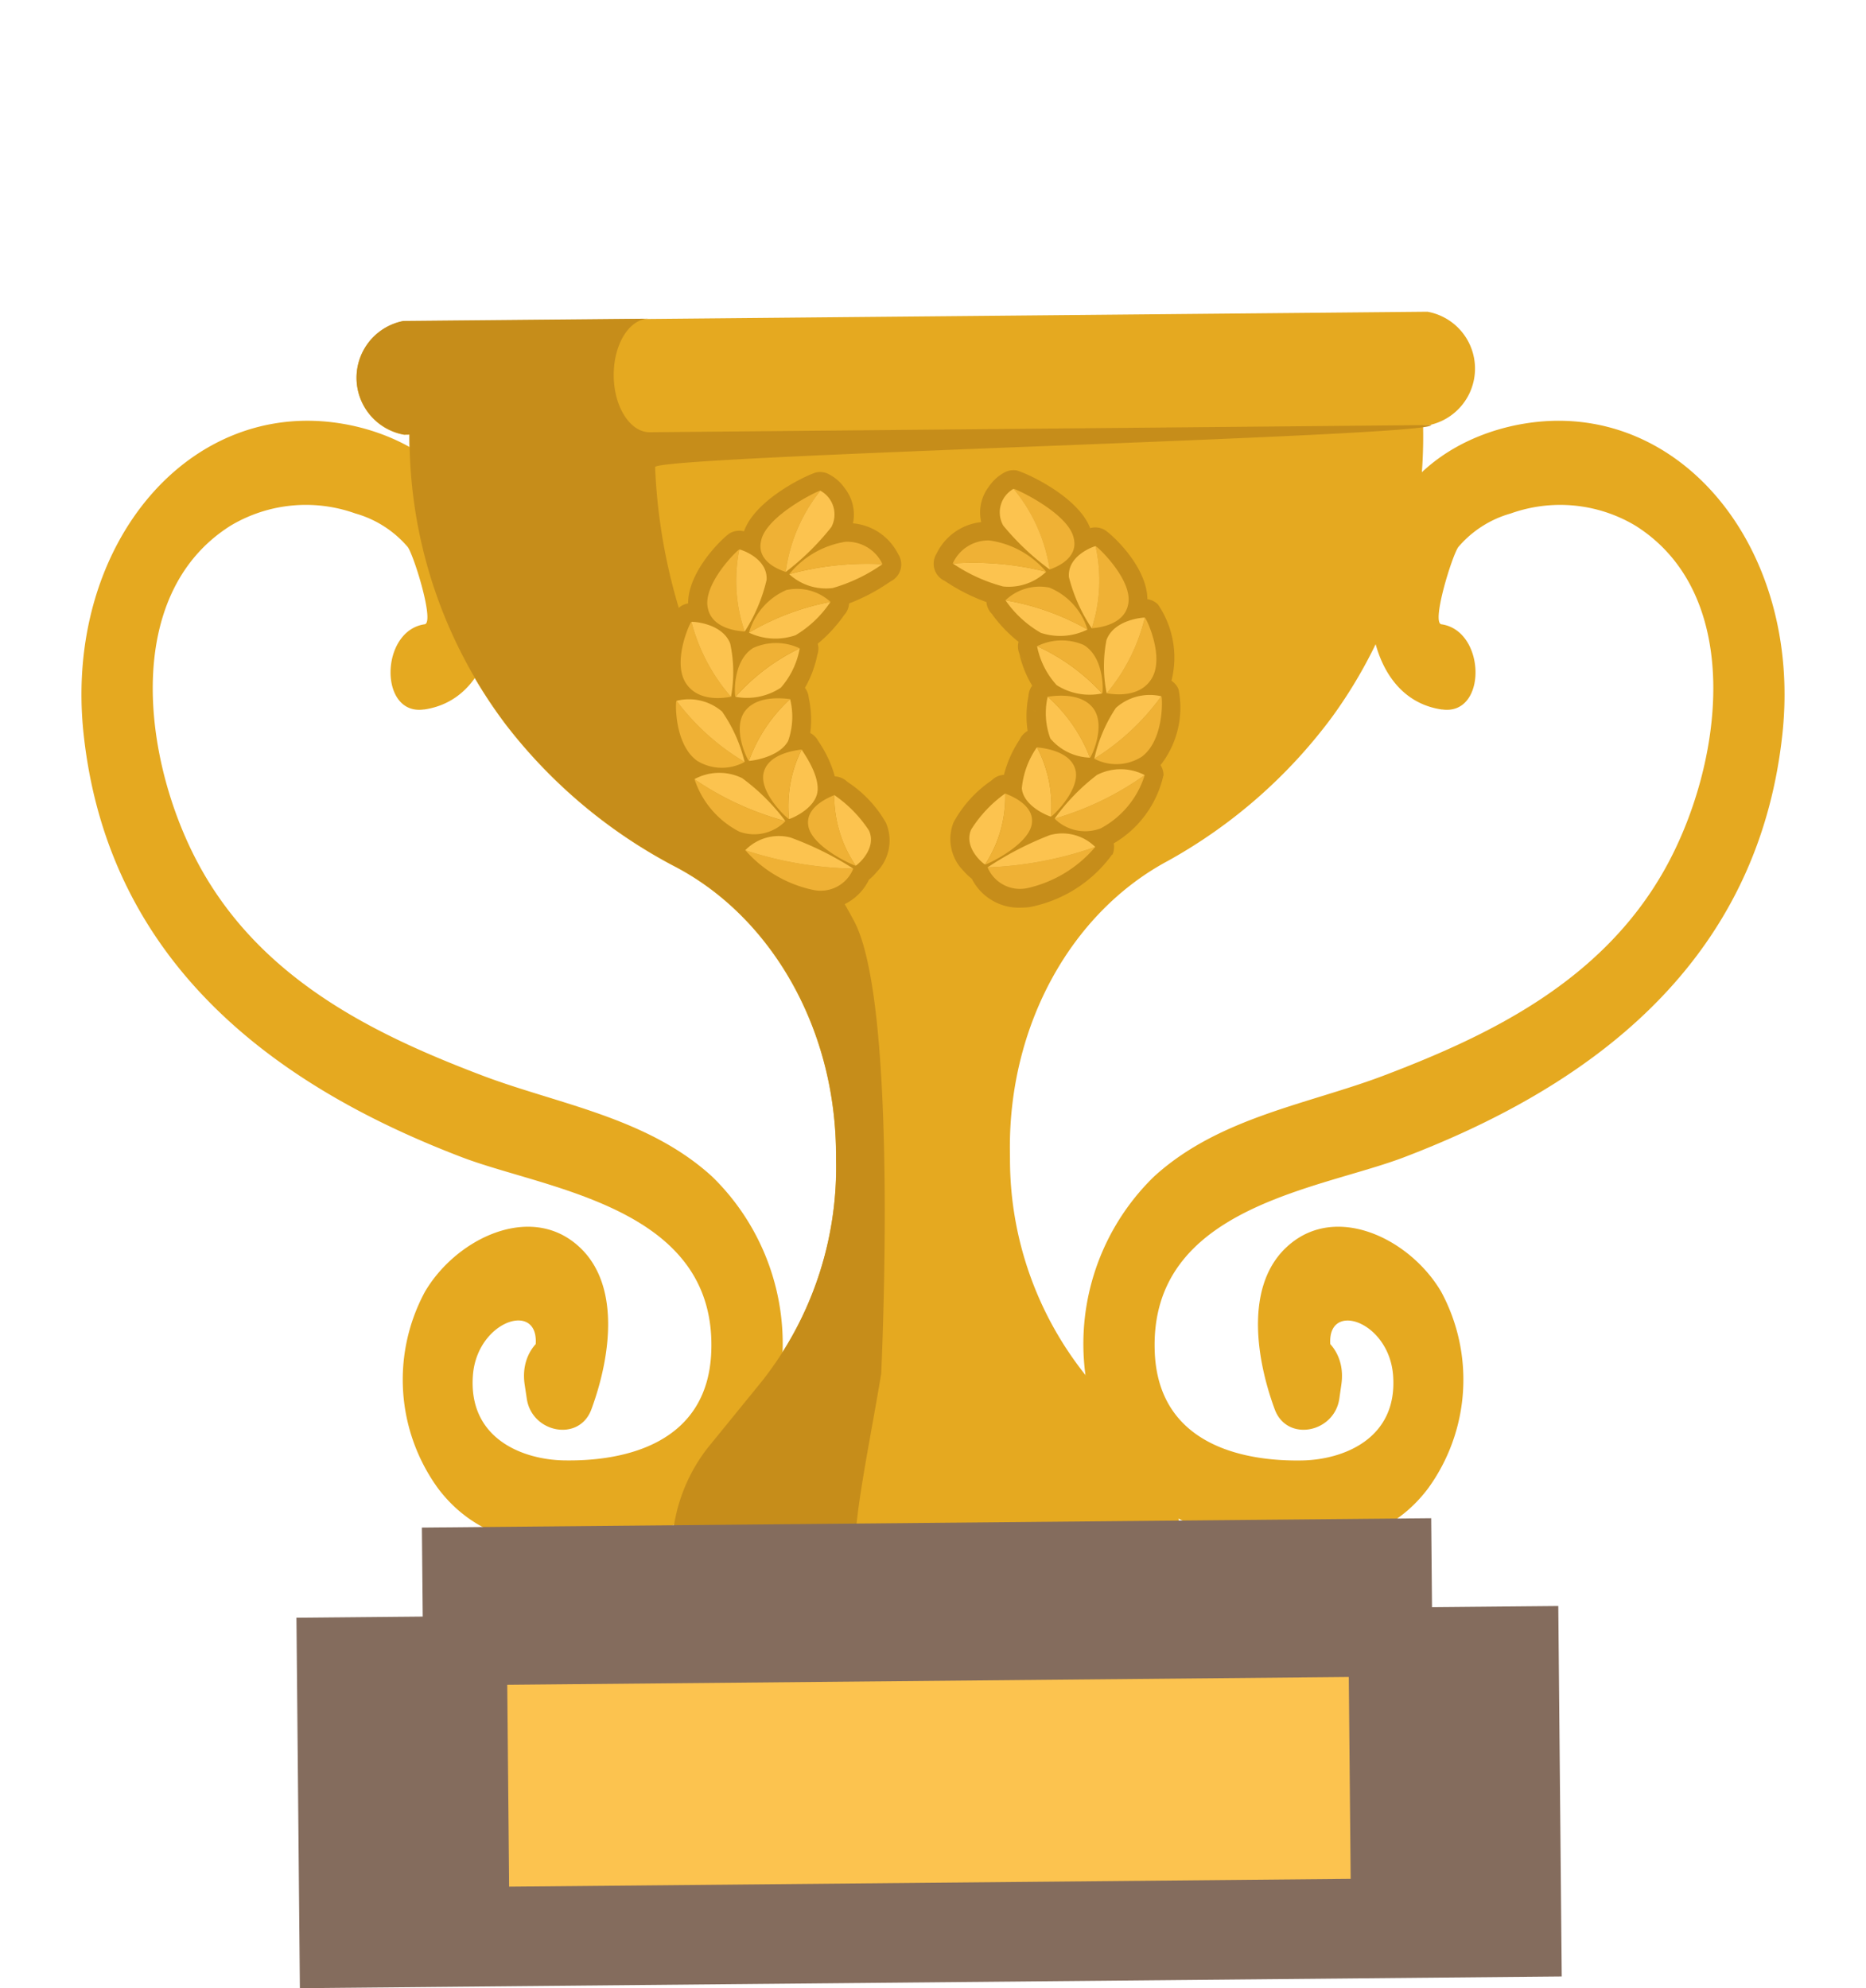
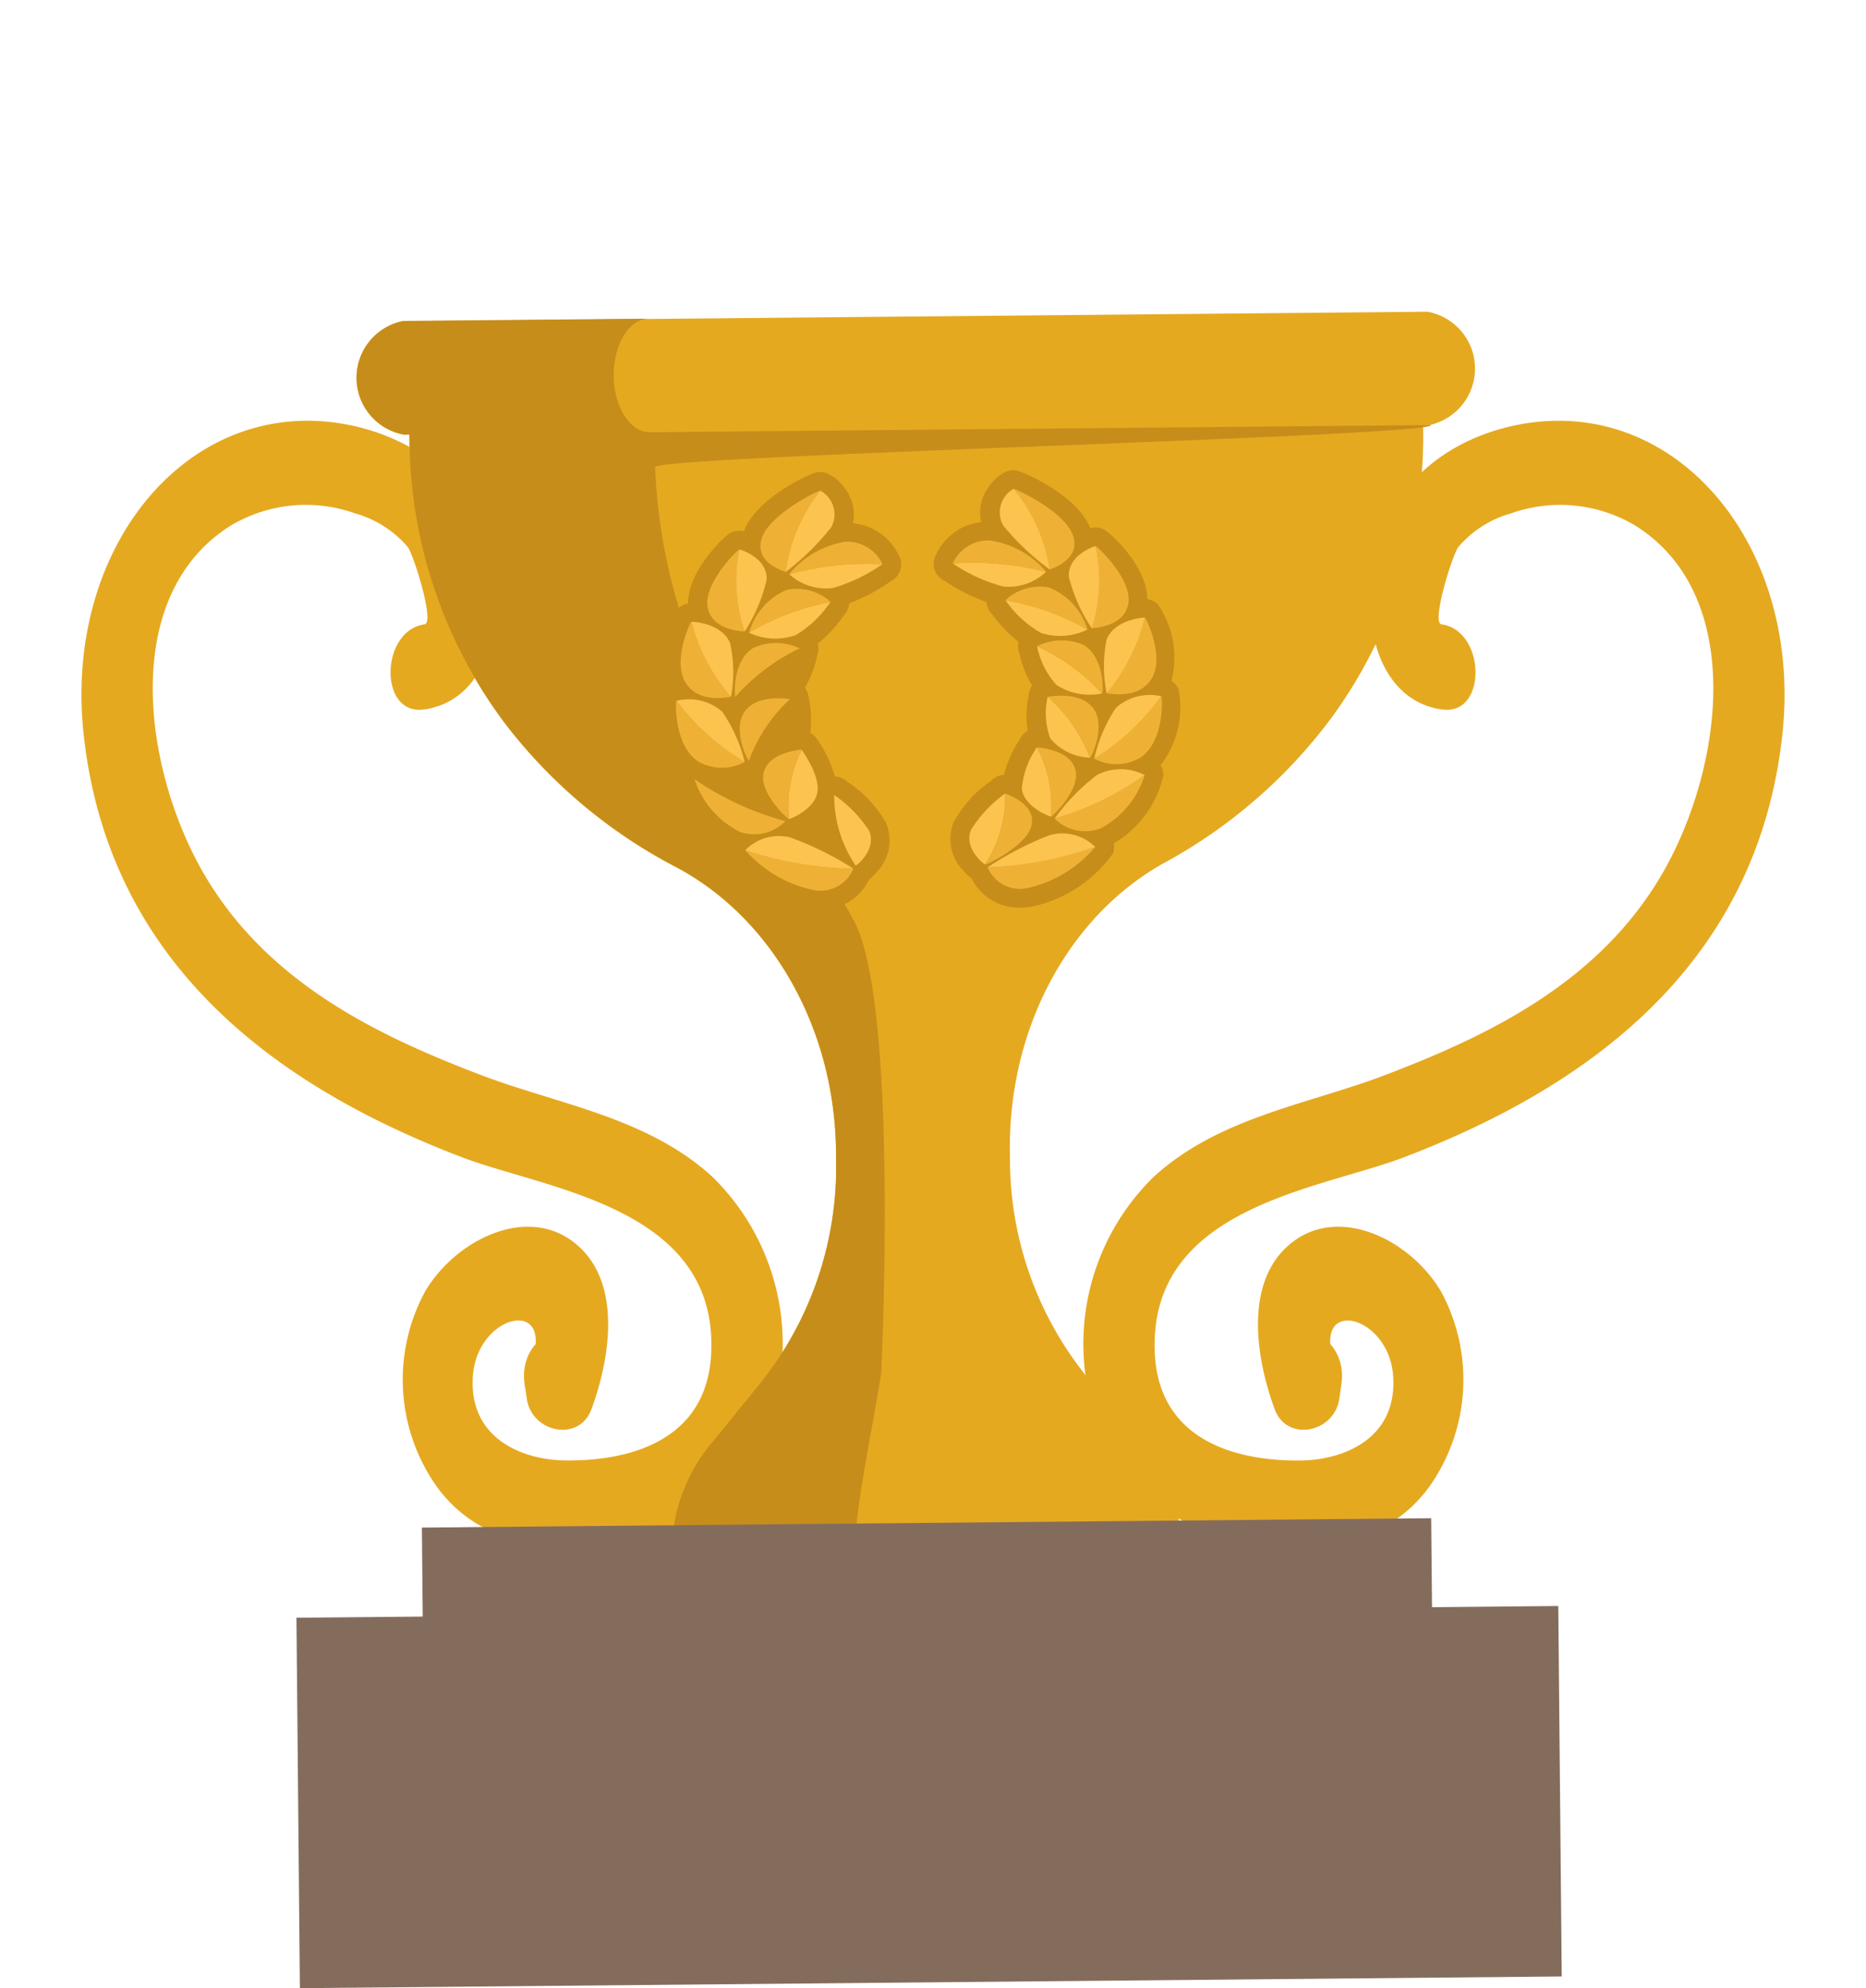
<svg xmlns="http://www.w3.org/2000/svg" width="108.77" height="115.872" viewBox="0 0 108.77 115.872">
  <g id="Group_2186" data-name="Group 2186" transform="translate(-910.071 -2486.34)">
    <g id="Group_2185" data-name="Group 2185" transform="matrix(-0.309, -0.951, 0.951, -0.309, 931.214, 2581.153)">
      <path id="Path_24248" data-name="Path 24248" d="M49.745,19.915c-.69,3.942,3.883,6.471,8.2,6.53,4.354.059,7.457-2.766,9.085-5.853C71.322,12.453,65.245,2.87,54.54.611,40.86-2.274,31.04,5.542,24.253,13.946,20.919,18.074,16.907,27.2,8.968,24.278,3.955,22.434,4.437,17.527,5.6,14.157c.779-2.263,2.927-4.937,6.373-3.511,3.32,1.377,2.9,6.063-.518,3.366L9.69,17.4l.839.147c3.128.546,3.132-3.652.014-4.2L9.7,13.207c-1.988-.348-3.378,2.116-1.762,3.389,2.665,2.1,6.792,4.1,9.728,1.926,2.764-2.047,2.053-6.493-.221-9.046A10.791,10.791,0,0,0,6.35,6.659C1.8,8.2.368,12.82.048,16.844c-.333,4.182,1.035,8.05,5.644,10.478a13.609,13.609,0,0,0,12.955.169c4.482-2.535,6.815-7.281,9.8-10.983C32.494,11.483,37.509,6.181,44.878,4.7c6.794-1.364,16.684.429,18.544,7.821a8.559,8.559,0,0,1-1.573,7.122,6.245,6.245,0,0,1-2.8,2.3c-.57.193-4.694.14-4.592-.452.455-2.591-4.248-4.2-4.707-1.578Z" fill="#e5a920" />
    </g>
    <path id="Path_24246" data-name="Path 24246" d="M333.738,109.717l-8.18-24.4-2.614-7.8-8.18-24.4a3.367,3.367,0,0,0-6.278,2.1l.1.29h0a27.777,27.777,0,0,0-14.347,10.584,30.013,30.013,0,0,0-4.788,11.773c-1,6.255-5.963,11.87-12.941,14.21l-.449.15a20.158,20.158,0,0,1-13.572-.113L257.814,90.3a9.873,9.873,0,0,0-6.641-.056l3.415,10.189,2.614,7.8,3.415,10.188a9.864,9.864,0,0,0,5.266-4.046l2.636-4.265a20.167,20.167,0,0,1,10.761-8.27l.449-.152c6.979-2.338,14.325-.85,18.891,3.539a30.024,30.024,0,0,0,10.917,6.509,27.784,27.784,0,0,0,17.827-.2h0l.1.29a3.367,3.367,0,0,0,6.278-2.1Z" transform="matrix(0.309, -0.951, 0.951, 0.309, 785.796, 2787.99)" fill="#e5a920" />
    <g id="Group_1390" data-name="Group 1390" transform="matrix(0.309, -0.951, 0.951, 0.309, 912.251, 2564.979)">
      <path id="Path_24247" data-name="Path 24247" d="M289.584,88.956c2.388-2.426,6.455-7.977,8.758-10.623A33.165,33.165,0,0,1,311.2,69.71c.628-.245,15.67,42.49,16.316,42.273l-14.4-42.968-.074-.219c-.365-1.09.743-2.445,2.477-3.026s3.435-.169,3.8.921l-4.551-13.576a3.367,3.367,0,0,0-6.278,2.1l.1.29h0a27.777,27.777,0,0,0-14.347,10.584,30.013,30.013,0,0,0-4.788,11.773c-1,6.255-5.963,11.87-12.941,14.21l-.449.15a20.158,20.158,0,0,1-13.572-.113L257.814,90.3a9.873,9.873,0,0,0-6.641-.056l3.389,10.109c2.233-.748,6.4-1.166,10.459-1.781C265.022,98.571,285.633,92.972,289.584,88.956Z" transform="translate(-251.173 -51.352)" fill="#c68d1a" />
    </g>
    <g id="Group_1391" data-name="Group 1391" transform="matrix(0.309, -0.951, 0.951, 0.309, 970.071, 2572.177)">
      <path id="Path_24248-2" data-name="Path 24248" d="M308.554,100.124c-.69-3.942,3.883-6.471,8.2-6.53,4.353-.059,7.457,2.766,9.085,5.853,4.291,8.138-1.786,17.721-12.49,19.981-13.68,2.885-23.5-4.931-30.287-13.335-3.334-4.128-7.346-13.253-15.285-10.332-5.013,1.845-4.531,6.751-3.371,10.122.779,2.263,2.927,4.937,6.373,3.511,3.32-1.377,2.9-6.063-.518-3.366l-1.763-3.389.839-.147c3.128-.546,3.132,3.652.014,4.2l-.839.146c-1.988.348-3.378-2.116-1.762-3.389,2.665-2.1,6.792-4.1,9.728-1.926,2.764,2.047,2.053,6.493-.221,9.046a10.791,10.791,0,0,1-11.1,2.816c-4.55-1.542-5.982-6.161-6.3-10.185-.333-4.182,1.035-8.05,5.644-10.478a13.609,13.609,0,0,1,12.955-.169c4.482,2.535,6.815,7.281,9.8,10.983,4.049,5.025,9.064,10.327,16.432,11.806,6.794,1.364,16.684-.429,18.544-7.821a8.559,8.559,0,0,0-1.573-7.122,6.245,6.245,0,0,0-2.8-2.3c-.57-.193-4.694-.14-4.592.452.455,2.591-4.248,4.2-4.707,1.578Z" transform="translate(-258.809 -90.988)" fill="#e5a920" />
    </g>
    <path id="Path_24249" data-name="Path 24249" d="M299.909,74.941a2.47,2.47,0,0,0,1.788-1.074,2.551,2.551,0,0,0,.514-1.244,1.123,1.123,0,0,0-.111-.582c-.007-.013-.017-.032-.03-.052l-.017-.027h0c-.387-.547-2.616-2.874-4.551-2.917a1.132,1.132,0,0,0-.271-.661q-.026-.03-.056-.061c-.261-.263-2.839-1.687-4.673-1.077a1.077,1.077,0,0,0-.326-.378,1.03,1.03,0,0,0-.157-.1,5.473,5.473,0,0,0-4.47.7,1.127,1.127,0,0,0-.466-.211.682.682,0,0,0-.1-.01l-.049,0h0a5.425,5.425,0,0,0-3.824,2.435,1.087,1.087,0,0,0-.344-.029.666.666,0,0,0-.123.022,1.014,1.014,0,0,0-.18.049l0,.012a6.139,6.139,0,0,0-2.779,4.02.912.912,0,0,0-.193.043.735.735,0,0,0-.14.061,1.1,1.1,0,0,0-.263.175l.016.017a7.749,7.749,0,0,0-1.325,5.556,4.542,4.542,0,0,0,.121.439,3.077,3.077,0,0,0,2.54,2.2,3.334,3.334,0,0,0,.59.3,2.624,2.624,0,0,0,2.868-.377,6.963,6.963,0,0,0,1.565-2.829l.029-.084a1.1,1.1,0,0,0,.088-.645c-.007-.039-.016-.079-.026-.118a6.756,6.756,0,0,0,1.657-1.55,1.1,1.1,0,0,0,.306-.593,6.03,6.03,0,0,0,1.921-.716,1.111,1.111,0,0,0,.486-.393,6.436,6.436,0,0,0,2.048.094,1.1,1.1,0,0,0,.629-.178,8.323,8.323,0,0,0,2.066.947,1.1,1.1,0,0,0,.733.066A10.95,10.95,0,0,0,297.275,78l.1.081A1.1,1.1,0,0,0,299.019,78,3.269,3.269,0,0,0,299.909,74.941Zm-8.122,21.638a1.075,1.075,0,0,0,.258-.231,5.423,5.423,0,0,0,4.518-.361h0a.394.394,0,0,0,.038-.032.851.851,0,0,0,.072-.068,1.1,1.1,0,0,0,.245-.452,5.485,5.485,0,0,0,3.993-2.129,1.114,1.114,0,0,0,.066-.175,1.06,1.06,0,0,0,.032-.5c1.856-.626,3.024-3.285,3.079-3.666,0-.022.006-.045.007-.066a1.085,1.085,0,0,0-.18-.719c1.51-1.223,1.894-4.4,1.875-5.061h0l0-.026a.518.518,0,0,0-.007-.064,1.121,1.121,0,0,0-.274-.553,2.572,2.572,0,0,0-1.14-.667,2.465,2.465,0,0,0-2.082.221,3.278,3.278,0,0,0-2.556-1.908,1.1,1.1,0,0,0-1.358.927l-.032.126a10.9,10.9,0,0,0-.393,2.584,1.1,1.1,0,0,0-.576.559l-.01-.006a8.036,8.036,0,0,0-1.038,1.944,1.1,1.1,0,0,0-.974.762,1.04,1.04,0,0,1,.332-.507,6.33,6.33,0,0,0-1.543,1.29,1.112,1.112,0,0,0-.7,0c.01,0,.025-.013.035-.014a5.855,5.855,0,0,0-1.926.579,1.1,1.1,0,0,0-.654-.293V88.07a6.588,6.588,0,0,0-2.206-.227.946.946,0,0,0-.051-.11,1.082,1.082,0,0,0-.459-.462l-.074-.051a6.987,6.987,0,0,0-2.961-1.315,2.627,2.627,0,0,0-2.51,1.43,3.445,3.445,0,0,0-.287.6,3.073,3.073,0,0,0-.7,3.281,4.4,4.4,0,0,0,.166.421,7.753,7.753,0,0,0,4.408,3.639l0,.023a1.052,1.052,0,0,0,.316-.019.7.7,0,0,0,.149-.036,1.013,1.013,0,0,0,.18-.081,6.143,6.143,0,0,0,4.639,1.532l0,.012a1.069,1.069,0,0,0,.175-.068A.652.652,0,0,0,291.787,96.579Zm3.515-9.328a1.08,1.08,0,0,1,.02-.126.874.874,0,0,0-.017.126Zm-2.545,1.21a1.245,1.245,0,0,1,.088-.182,1.015,1.015,0,0,0-.082.185Z" transform="matrix(0.309, -0.951, 0.951, 0.309, 795.849, 2778.896)" fill="#c68d1a" />
    <g id="Group_1407" data-name="Group 1407" transform="matrix(0.309, -0.951, 0.951, 0.309, 946.354, 2534.688)">
      <g id="Group_1399" data-name="Group 1399">
        <g id="Group_1393" data-name="Group 1393" transform="translate(8.857)">
          <path id="Path_24250" data-name="Path 24250" d="M285.024,70.965c.03,0-.977-1.54-.092-2.7.918-1.231,3.554-.908,3.534-.844A10.726,10.726,0,0,0,285.024,70.965Z" transform="translate(-284.567 -67.337)" fill="#efb135" />
          <path id="Path_24251" data-name="Path 24251" d="M287.827,69.932a7.962,7.962,0,0,1-2.943,1.006,10.726,10.726,0,0,1,3.441-3.542C288.356,67.409,288.829,69.108,287.827,69.932Z" transform="translate(-284.427 -67.311)" fill="#fcc34f" />
-           <path id="Path_24252" data-name="Path 24252" d="M284.942,70.024a3.576,3.576,0,0,0,1.321,2.346,4.732,4.732,0,0,0,2.519.339A11.793,11.793,0,0,0,284.942,70.024Z" transform="translate(-284.402 -66.145)" fill="#fcc34f" />
          <path id="Path_24253" data-name="Path 24253" d="M287.962,70.23c-1.127-.944-3.063-.137-3.02-.1a11.793,11.793,0,0,1,3.84,2.685A3.215,3.215,0,0,0,287.962,70.23Z" transform="translate(-284.401 -66.256)" fill="#efb135" />
        </g>
        <g id="Group_1394" data-name="Group 1394" transform="translate(13.052 0.526)">
          <path id="Path_24254" data-name="Path 24254" d="M287.6,70.386c.029.016-.575-1.771.628-2.461,1.25-.752,3.858.631,3.825.689A9.058,9.058,0,0,0,287.6,70.386Z" transform="translate(-287.474 -67.701)" fill="#efb135" />
          <path id="Path_24255" data-name="Path 24255" d="M290.815,70.39a9.6,9.6,0,0,1-3.254-.284,9.058,9.058,0,0,1,4.453-1.773C292.042,68.358,292.065,70.074,290.815,70.39Z" transform="translate(-287.435 -67.421)" fill="#fcc34f" />
          <path id="Path_24256" data-name="Path 24256" d="M287.581,69.74a3.6,3.6,0,0,0,.7,2.63,6.373,6.373,0,0,0,2.471,1.332A14.634,14.634,0,0,0,287.581,69.74Z" transform="translate(-287.439 -66.797)" fill="#fcc34f" />
          <path id="Path_24257" data-name="Path 24257" d="M290.608,71.048a3.854,3.854,0,0,0-3.036-1.3,14.634,14.634,0,0,1,3.174,3.962A2.885,2.885,0,0,0,290.608,71.048Z" transform="translate(-287.43 -66.802)" fill="#efb135" />
        </g>
        <g id="Group_1395" data-name="Group 1395" transform="translate(16.871 2.477)">
          <path id="Path_24258" data-name="Path 24258" d="M290.359,70.986c.026.027-.111-1.83,1.316-1.927,1.488-.146,3.86,2.334,3.815,2.383A9.629,9.629,0,0,0,290.359,70.986Z" transform="translate(-290.013 -69.053)" fill="#efb135" />
          <path id="Path_24259" data-name="Path 24259" d="M293.669,72.165a15.036,15.036,0,0,1-3.31-1.722,9.629,9.629,0,0,1,5.132.456A1.571,1.571,0,0,1,293.669,72.165Z" transform="translate(-290.013 -68.51)" fill="#fcc34f" />
          <path id="Path_24260" data-name="Path 24260" d="M290.41,70.557a3.167,3.167,0,0,0,.012,2.653,9.642,9.642,0,0,0,2.224,2.333A17.23,17.23,0,0,0,290.41,70.557Z" transform="translate(-290.12 -68.386)" fill="#fcc34f" />
          <path id="Path_24261" data-name="Path 24261" d="M293.129,73.09a5.274,5.274,0,0,0-2.808-2.532,17.23,17.23,0,0,1,2.236,4.986A2.267,2.267,0,0,0,293.129,73.09Z" transform="translate(-290.03 -68.387)" fill="#efb135" />
        </g>
        <g id="Group_1396" data-name="Group 1396" transform="translate(0 7.181)">
          <path id="Path_24262" data-name="Path 24262" d="M280.426,78.633a2.05,2.05,0,0,1-1.9-1.806,7.26,7.26,0,0,1,.976-4.514A21.408,21.408,0,0,0,280.426,78.633Z" transform="translate(-278.432 -72.312)" fill="#efb135" />
          <path id="Path_24263" data-name="Path 24263" d="M280.691,74.592a18.627,18.627,0,0,1-.593,4.04,21.408,21.408,0,0,1-.927-6.32A2.72,2.72,0,0,1,280.691,74.592Z" transform="translate(-278.104 -72.311)" fill="#fcc34f" />
          <path id="Path_24264" data-name="Path 24264" d="M279.958,77.5c0,.043,1.308.906,2.184.105a7.4,7.4,0,0,0,1.342-2.566A7.241,7.241,0,0,0,279.958,77.5Z" transform="translate(-277.755 -71.101)" fill="#fcc34f" />
-           <path id="Path_24265" data-name="Path 24265" d="M281.344,74.454c-1.155.541-1.439,3.359-1.384,3.362a7.241,7.241,0,0,1,3.526-2.461C283.479,75.391,282.433,73.917,281.344,74.454Z" transform="translate(-277.757 -71.414)" fill="#efb135" />
        </g>
        <g id="Group_1397" data-name="Group 1397" transform="translate(1.987 3.085)">
          <path id="Path_24266" data-name="Path 24266" d="M281.223,75.271a2.541,2.541,0,0,1-1.413-2.353,5.3,5.3,0,0,1,2.1-3.441A17.38,17.38,0,0,0,281.223,75.271Z" transform="translate(-279.808 -69.474)" fill="#efb135" />
-           <path id="Path_24267" data-name="Path 24267" d="M282.4,72.1a12,12,0,0,1-1.6,3.166,17.38,17.38,0,0,1,.684-5.794A3.027,3.027,0,0,1,282.4,72.1Z" transform="translate(-279.38 -69.474)" fill="#fcc34f" />
          <path id="Path_24268" data-name="Path 24268" d="M280.916,73.8c-.009.035,1.055,1.34,2.116,1.065,1.019-.267,1.928-1.625,1.966-1.615A7.36,7.36,0,0,0,280.916,73.8Z" transform="translate(-279.317 -67.839)" fill="#fcc34f" />
          <path id="Path_24269" data-name="Path 24269" d="M283.122,72.048c-1.272-.006-2.259,2.226-2.206,2.242A7.36,7.36,0,0,1,285,73.74C284.983,73.767,284.328,72.042,283.122,72.048Z" transform="translate(-279.317 -68.333)" fill="#efb135" />
        </g>
        <g id="Group_1398" data-name="Group 1398" transform="translate(5.045 0.674)">
          <path id="Path_24270" data-name="Path 24270" d="M282.831,72.685a2.755,2.755,0,0,1-.791-2.656c.51-1.591,2.958-2.291,2.953-2.22A13.727,13.727,0,0,0,282.831,72.685Z" transform="translate(-281.927 -67.804)" fill="#efb135" />
          <path id="Path_24271" data-name="Path 24271" d="M284.939,70.527a8.757,8.757,0,0,1-2.386,2.157,13.727,13.727,0,0,1,2.162-4.876A2.958,2.958,0,0,1,284.939,70.527Z" transform="translate(-281.649 -67.802)" fill="#fcc34f" />
-           <path id="Path_24272" data-name="Path 24272" d="M282.65,71.336c-.017.026.7,1.617,1.81,1.817a4.258,4.258,0,0,0,2.354-.645A9.135,9.135,0,0,0,282.65,71.336Z" transform="translate(-281.606 -66.237)" fill="#fcc34f" />
          <path id="Path_24273" data-name="Path 24273" d="M285.4,70.613c-1.257-.5-2.8,1.06-2.747,1.088a9.135,9.135,0,0,1,4.164,1.172C286.793,72.891,286.591,71.086,285.4,70.613Z" transform="translate(-281.606 -66.602)" fill="#efb135" />
        </g>
      </g>
      <g id="Group_1406" data-name="Group 1406" transform="translate(3.791 13.52)">
        <g id="Group_1400" data-name="Group 1400" transform="translate(11.892 6.164)">
          <path id="Path_24274" data-name="Path 24274" d="M289.706,84.234c.022-.02.147,1.817,1.552,2.209,1.475.429,3.383-1.417,3.33-1.456A10.749,10.749,0,0,1,289.706,84.234Z" transform="translate(-289.115 -79.527)" fill="#efb135" />
          <path id="Path_24275" data-name="Path 24275" d="M292.661,83.562a7.954,7.954,0,0,0-2.955.97,10.749,10.749,0,0,0,4.882.752C294.6,85.257,293.957,83.616,292.661,83.562Z" transform="translate(-289.115 -79.825)" fill="#fcc34f" />
          <path id="Path_24276" data-name="Path 24276" d="M289.8,85.429a3.576,3.576,0,0,1-.359-2.668,4.722,4.722,0,0,1,1.806-1.788A11.8,11.8,0,0,1,289.8,85.429Z" transform="translate(-289.296 -80.973)" fill="#fcc34f" />
          <path id="Path_24277" data-name="Path 24277" d="M292,83.534c-.332,1.432-2.362,1.956-2.353,1.9a11.8,11.8,0,0,0,1.446-4.456A3.216,3.216,0,0,1,292,83.534Z" transform="translate(-289.141 -80.973)" fill="#efb135" />
        </g>
        <g id="Group_1401" data-name="Group 1401" transform="translate(14.64 3.584)">
          <path id="Path_24278" data-name="Path 24278" d="M292.016,83.241c.014-.029.609,1.76,1.985,1.585,1.451-.153,2.7-2.829,2.637-2.854A9.073,9.073,0,0,1,292.016,83.241Z" transform="translate(-290.838 -77.95)" fill="#efb135" />
          <path id="Path_24279" data-name="Path 24279" d="M294.441,81.369a9.621,9.621,0,0,0-2.425,2.188,9.073,9.073,0,0,0,4.622-1.269C296.645,82.252,295.629,80.868,294.441,81.369Z" transform="translate(-290.838 -78.266)" fill="#fcc34f" />
          <path id="Path_24280" data-name="Path 24280" d="M292.235,84.261a3.6,3.6,0,0,1-1.025-2.523,6.38,6.38,0,0,1,1.169-2.552A14.657,14.657,0,0,1,292.235,84.261Z" transform="translate(-291.2 -79.186)" fill="#fcc34f" />
          <path id="Path_24281" data-name="Path 24281" d="M293.554,81.392a3.854,3.854,0,0,1-1.637,2.87,14.657,14.657,0,0,0,.144-5.075A2.891,2.891,0,0,1,293.554,81.392Z" transform="translate(-290.882 -79.186)" fill="#efb135" />
        </g>
        <g id="Group_1402" data-name="Group 1402" transform="translate(16.495)">
          <path id="Path_24282" data-name="Path 24282" d="M293.748,81.564c0-.039,1.015,1.527,2.211.743,1.275-.781,1.673-4.189,1.609-4.2A9.638,9.638,0,0,1,293.748,81.564Z" transform="translate(-291.925 -76.08)" fill="#efb135" />
          <path id="Path_24283" data-name="Path 24283" d="M295.352,78.328a14.978,14.978,0,0,0-1.6,3.371,9.638,9.638,0,0,0,3.821-3.457A1.572,1.572,0,0,0,295.352,78.328Z" transform="translate(-291.925 -76.215)" fill="#fcc34f" />
          <path id="Path_24284" data-name="Path 24284" d="M294.122,82.028a3.153,3.153,0,0,1-1.591-2.123,9.577,9.577,0,0,1,.37-3.2A17.36,17.36,0,0,1,294.122,82.028Z" transform="translate(-292.485 -76.703)" fill="#fcc34f" />
          <path id="Path_24285" data-name="Path 24285" d="M294.707,78.317a5.272,5.272,0,0,1-.713,3.711,17.361,17.361,0,0,0-1.221-5.325A2.269,2.269,0,0,1,294.707,78.317Z" transform="translate(-292.357 -76.703)" fill="#efb135" />
        </g>
        <g id="Group_1403" data-name="Group 1403" transform="translate(0 5.806)">
          <path id="Path_24286" data-name="Path 24286" d="M281.75,81.831a2.05,2.05,0,0,0-.43,2.588,7.263,7.263,0,0,0,3.5,3.014A21.368,21.368,0,0,1,281.75,81.831Z" transform="translate(-281.058 -80.234)" fill="#efb135" />
          <path id="Path_24287" data-name="Path 24287" d="M284.444,84.7a18.746,18.746,0,0,0-2.907-2.867,21.368,21.368,0,0,0,3.069,5.6A2.723,2.723,0,0,0,284.444,84.7Z" transform="translate(-280.845 -80.234)" fill="#fcc34f" />
          <path id="Path_24288" data-name="Path 24288" d="M281.618,82.131c-.023-.035.5-1.51,1.68-1.4a7.381,7.381,0,0,1,2.617,1.24A7.237,7.237,0,0,1,281.618,82.131Z" transform="translate(-280.81 -80.725)" fill="#fcc34f" />
          <path id="Path_24289" data-name="Path 24289" d="M284.749,83.6c-1.247.263-3.173-1.813-3.131-1.849a7.237,7.237,0,0,0,4.3-.16C285.889,81.562,285.941,83.369,284.749,83.6Z" transform="translate(-280.81 -80.342)" fill="#efb135" />
        </g>
        <g id="Group_1404" data-name="Group 1404" transform="translate(4.323 7.727)">
          <path id="Path_24290" data-name="Path 24290" d="M284.329,83.8a2.535,2.535,0,0,0,.29,2.728,5.29,5.29,0,0,0,3.747,1.482A17.363,17.363,0,0,1,284.329,83.8Z" transform="translate(-284.053 -81.284)" fill="#efb135" />
          <path id="Path_24291" data-name="Path 24291" d="M287.428,85.36a12.029,12.029,0,0,0-3.184-1.562,17.363,17.363,0,0,0,4.037,4.211A3.024,3.024,0,0,0,287.428,85.36Z" transform="translate(-283.968 -81.284)" fill="#fcc34f" />
          <path id="Path_24292" data-name="Path 24292" d="M284.28,84.331c-.027-.022.035-1.7,1.047-2.125a4.957,4.957,0,0,1,2.542.1A7.35,7.35,0,0,1,284.28,84.331Z" transform="translate(-283.954 -82.056)" fill="#fcc34f" />
          <path id="Path_24293" data-name="Path 24293" d="M287.39,84.712c-1.01.772-3.144-.414-3.111-.459a7.35,7.35,0,0,0,3.589-2.021C287.839,82.219,288.355,83.99,287.39,84.712Z" transform="translate(-283.952 -81.978)" fill="#efb135" />
        </g>
        <g id="Group_1405" data-name="Group 1405" transform="translate(8.493 7.658)">
          <path id="Path_24294" data-name="Path 24294" d="M287.049,84.574a2.76,2.76,0,0,0,.969,2.6c1.367.963,3.741.045,3.7-.009A13.7,13.7,0,0,1,287.049,84.574Z" transform="translate(-286.906 -80.87)" fill="#efb135" />
          <path id="Path_24295" data-name="Path 24295" d="M290.245,84.867a8.734,8.734,0,0,0-3.2-.281,13.7,13.7,0,0,0,4.664,2.587A2.959,2.959,0,0,0,290.245,84.867Z" transform="translate(-286.898 -80.881)" fill="#fcc34f" />
          <path id="Path_24296" data-name="Path 24296" d="M287.066,85.454a3.15,3.15,0,0,1,.349-2.542,4.256,4.256,0,0,1,2.268-.9A9.163,9.163,0,0,1,287.066,85.454Z" transform="translate(-286.942 -82.008)" fill="#fcc34f" />
          <path id="Path_24297" data-name="Path 24297" d="M289.876,84.665c-.7,1.161-2.87.84-2.848.788a9.163,9.163,0,0,0,2.617-3.446C289.616,82.007,290.543,83.57,289.876,84.665Z" transform="translate(-286.904 -82.008)" fill="#efb135" />
        </g>
      </g>
    </g>
    <rect id="Rectangle_3274" data-name="Rectangle 3274" width="58.835" height="9.758" transform="translate(934.663 2575.368) rotate(-0.532)" fill="#846c5d" />
    <rect id="Rectangle_3275" data-name="Rectangle 3275" width="73.557" height="21.591" transform="translate(1001.105 2601.529) rotate(179.468)" fill="#846c5d" />
-     <rect id="Rectangle_3276" data-name="Rectangle 3276" width="49.056" height="11.765" transform="translate(988.802 2595.84) rotate(179.468)" fill="#fcc34f" />
  </g>
</svg>